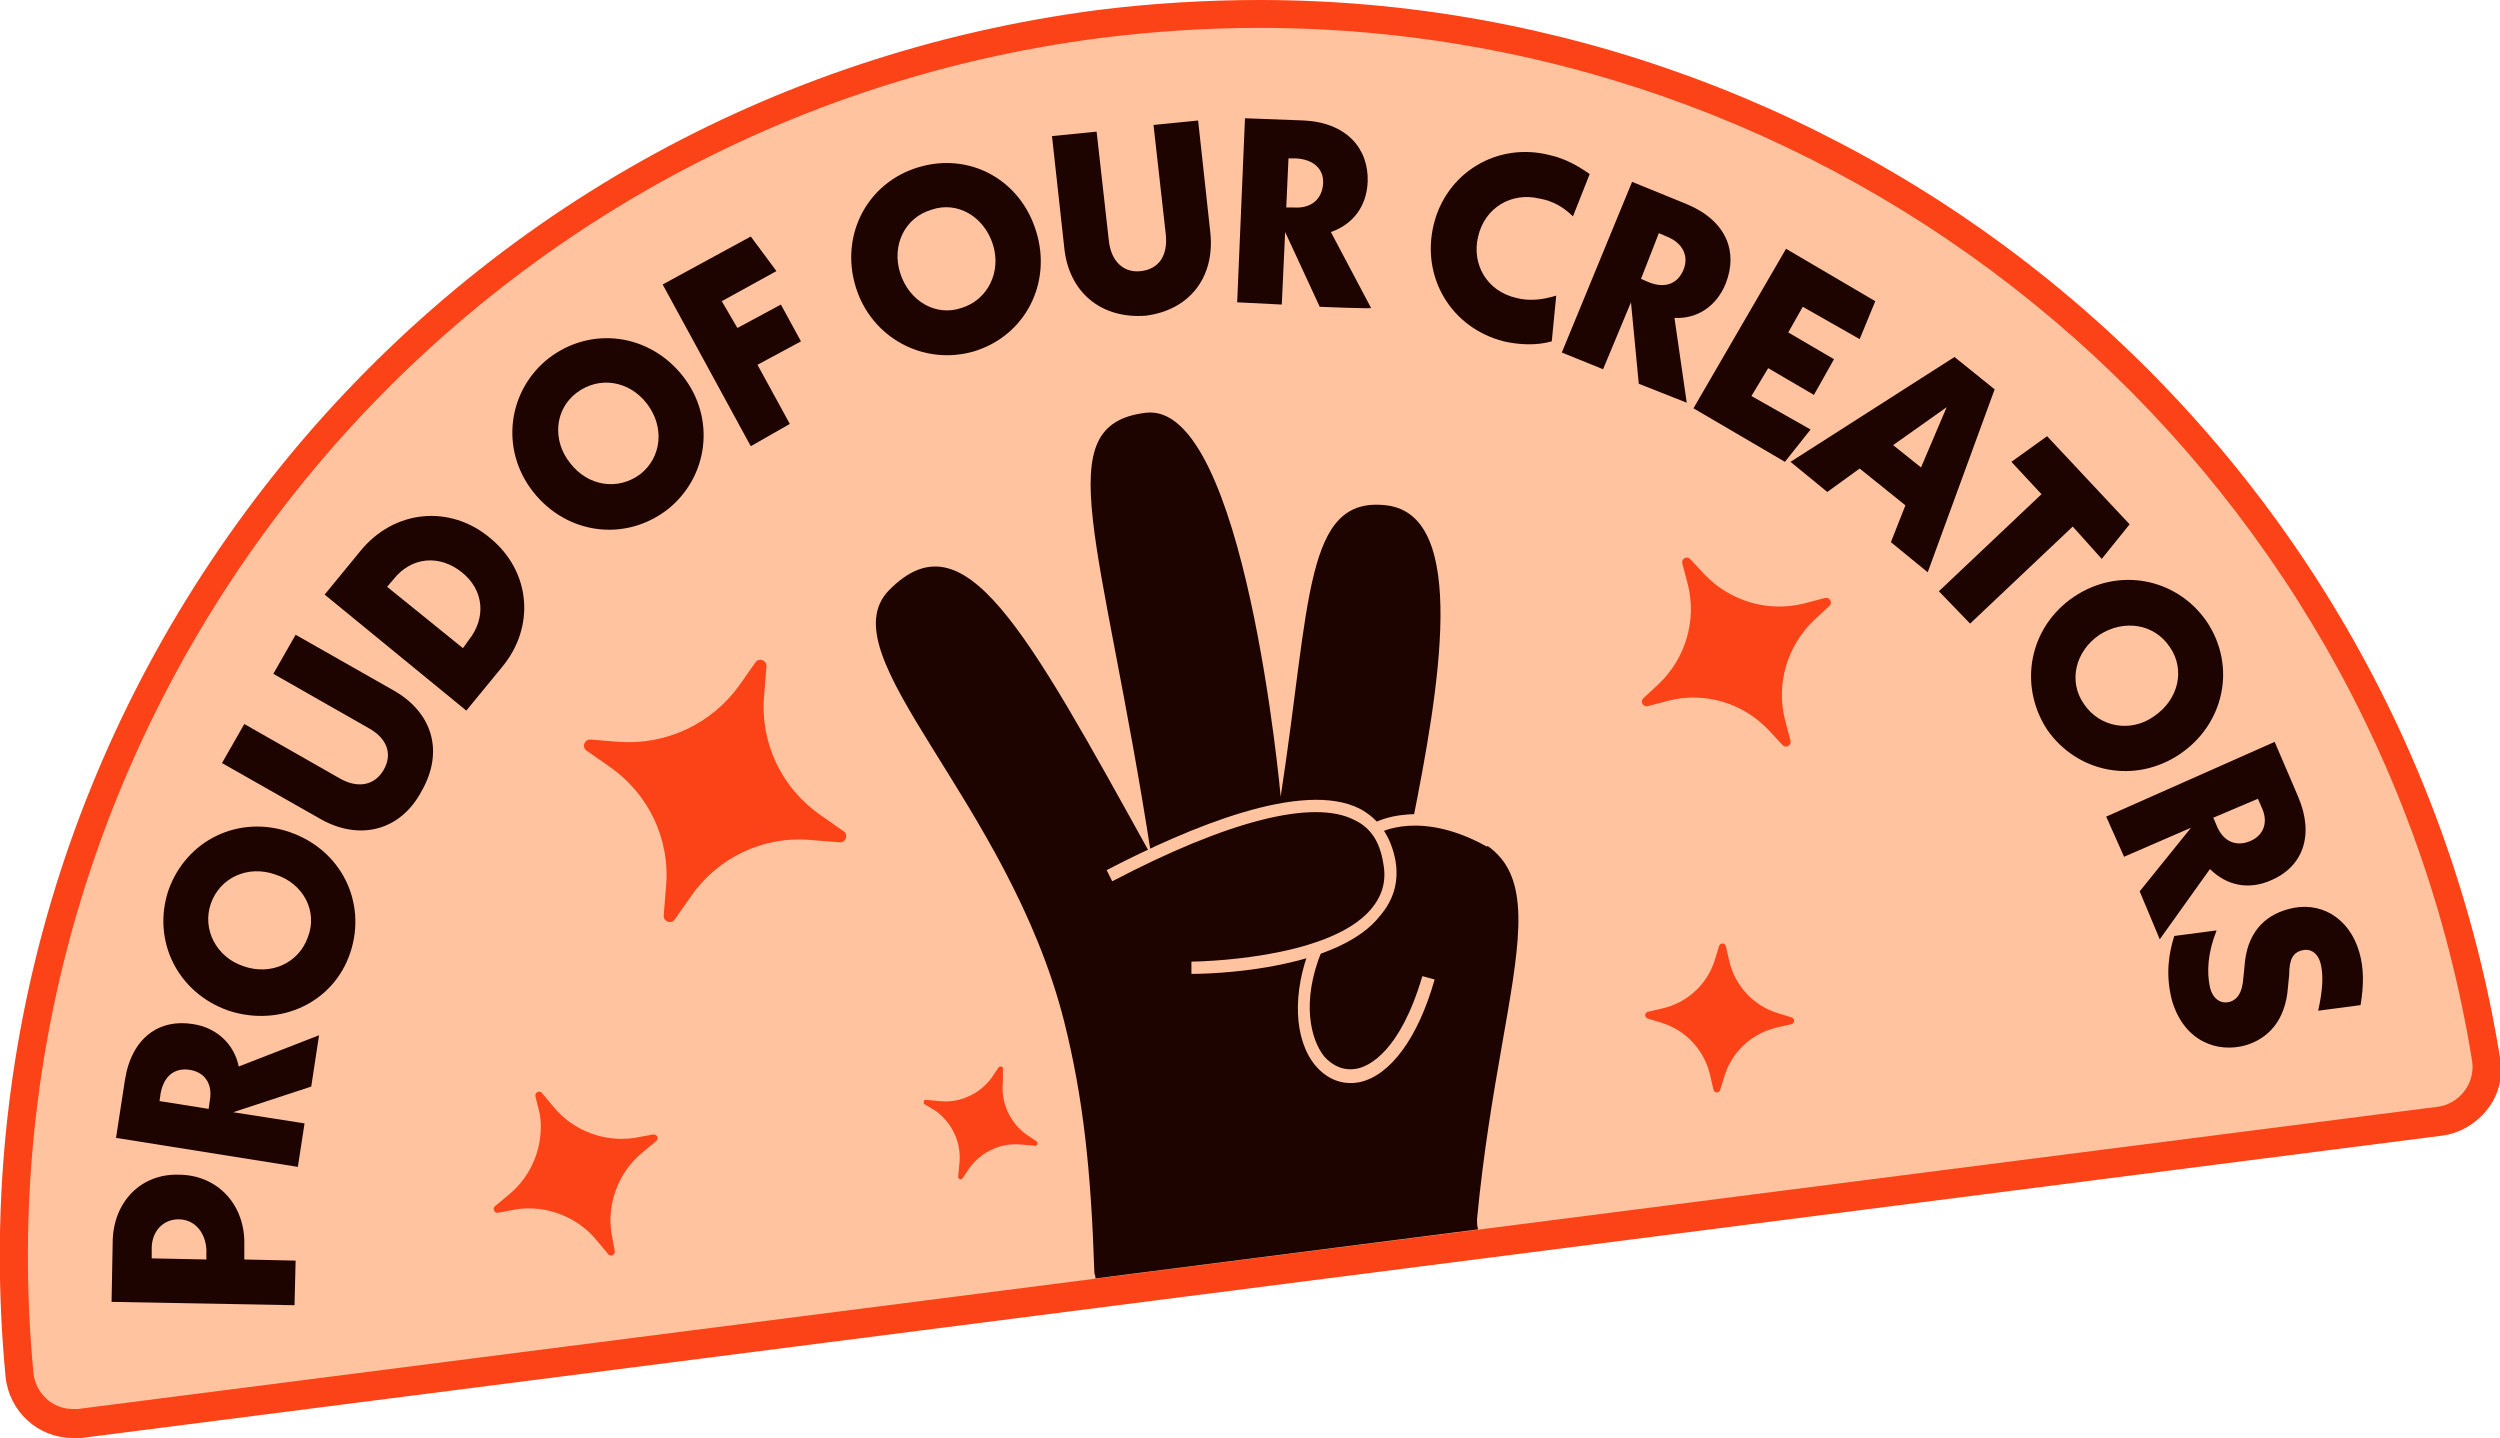
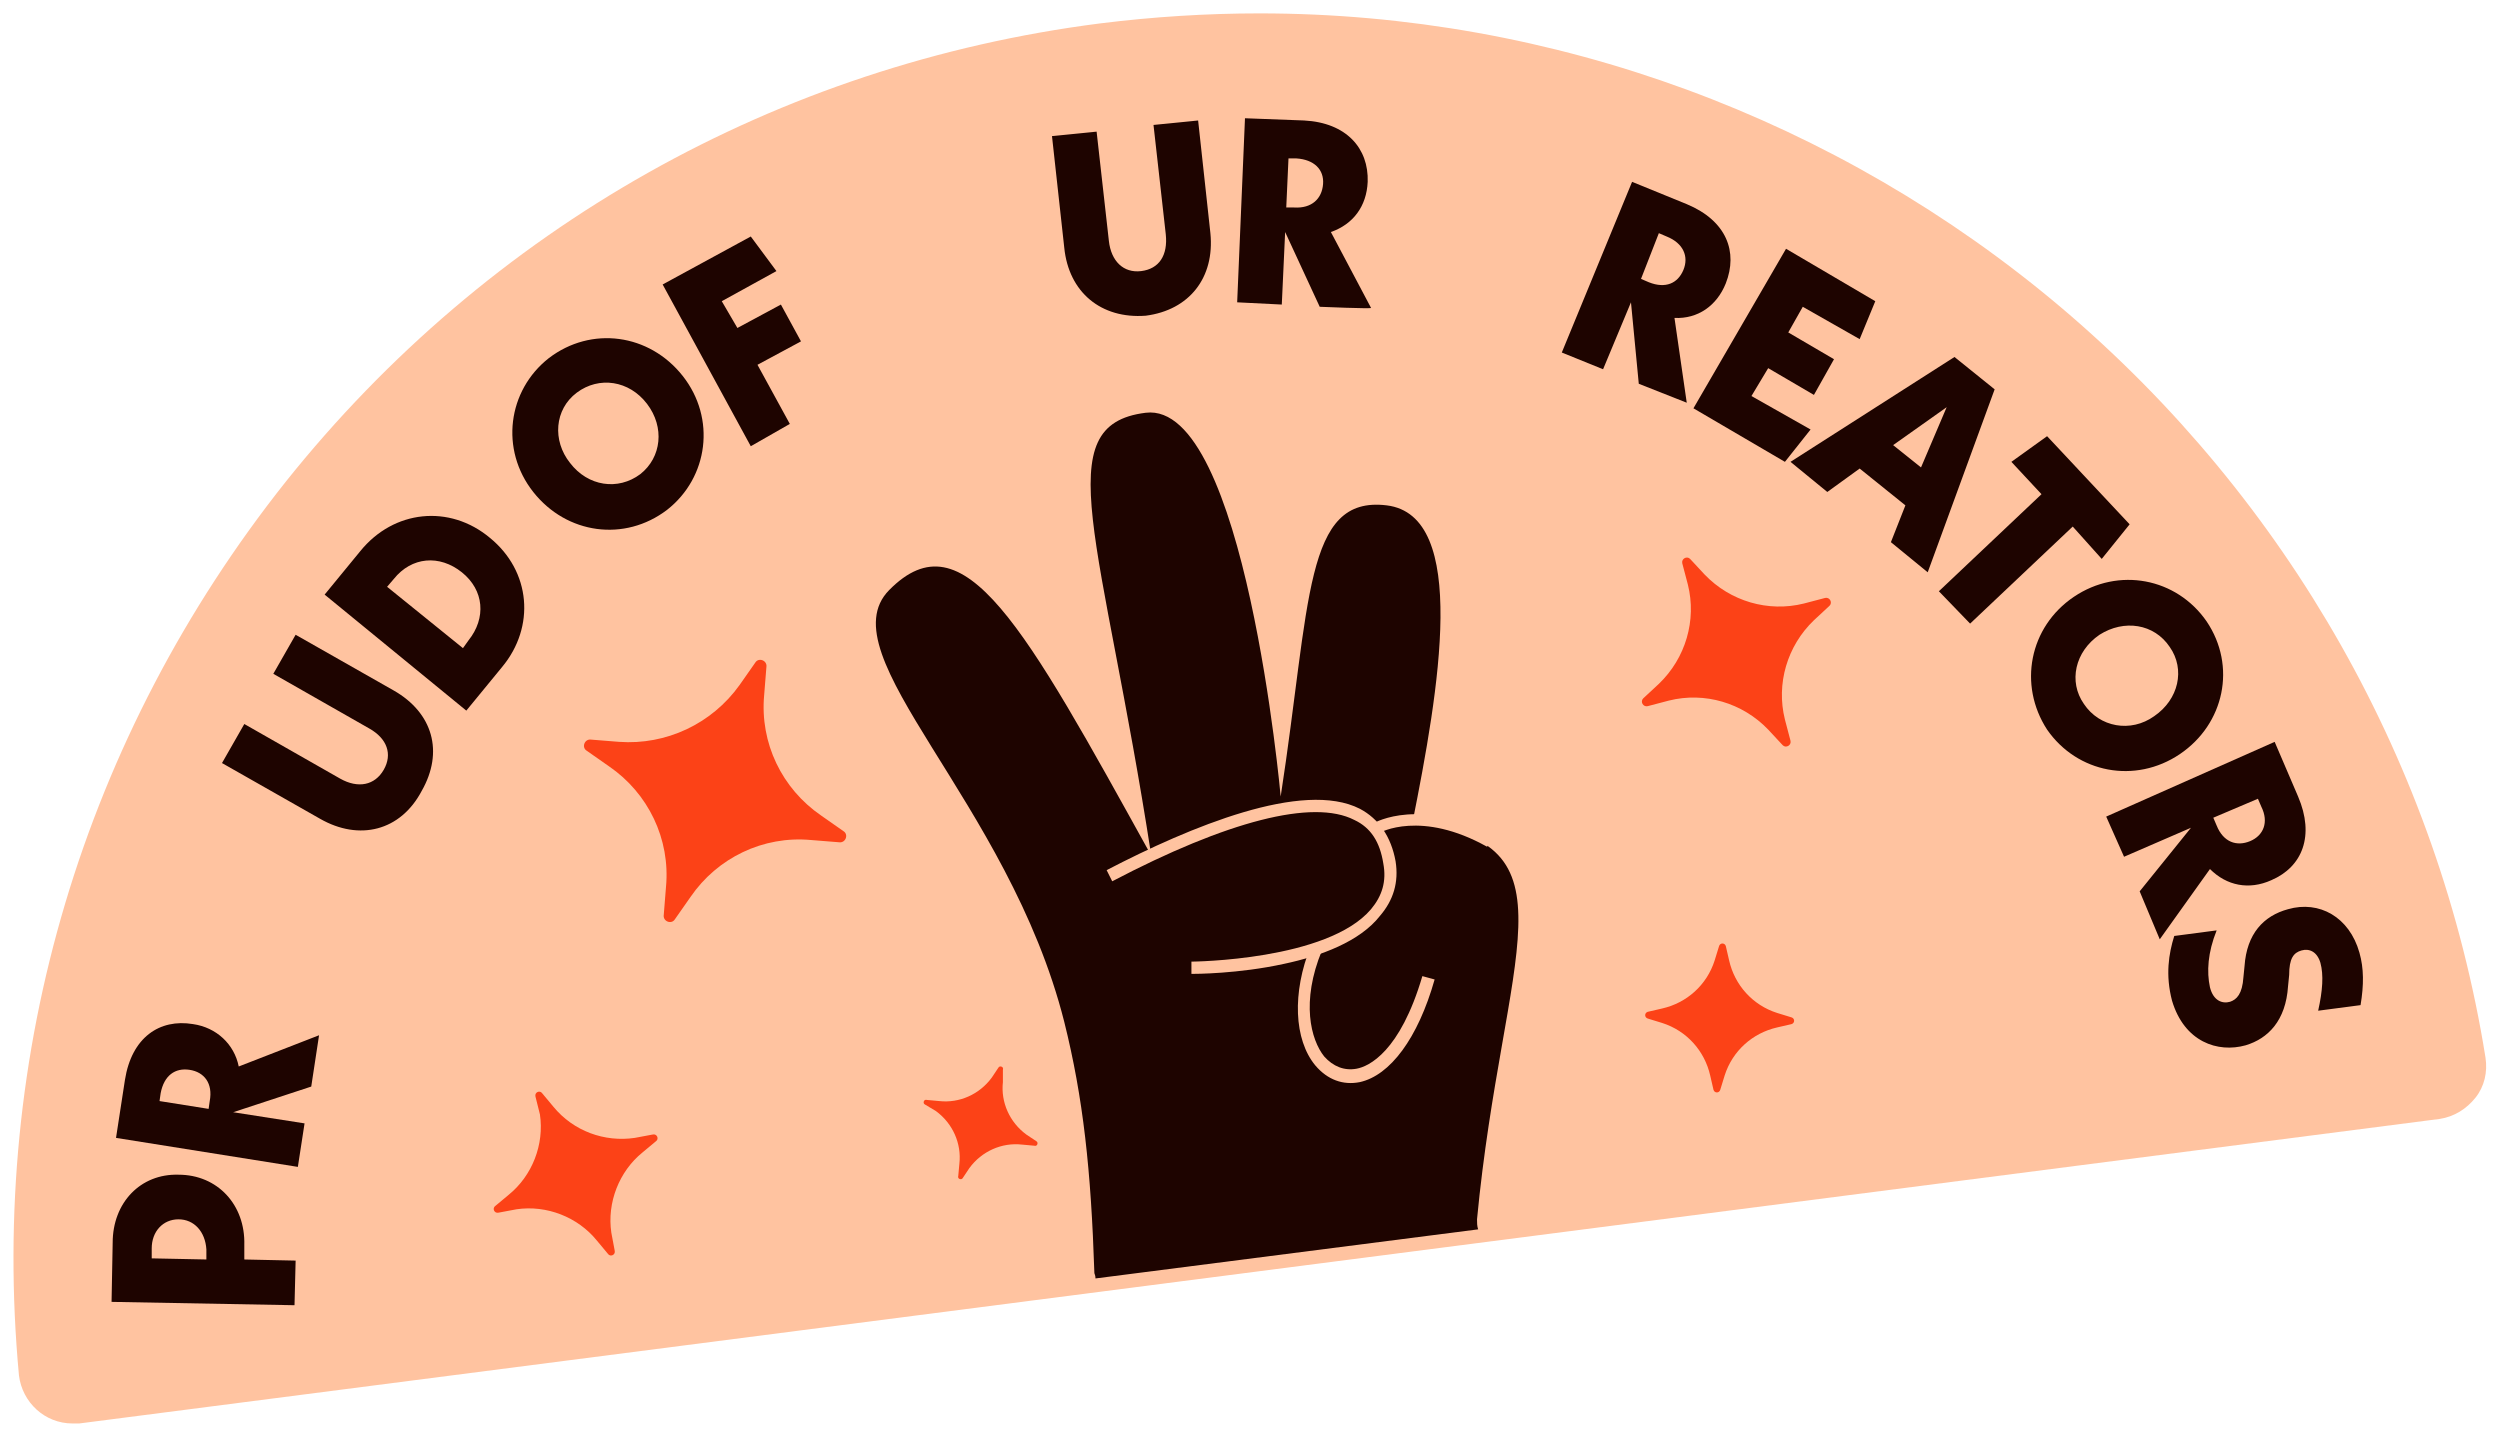
<svg xmlns="http://www.w3.org/2000/svg" version="1.1" id="b" x="0px" y="0px" viewBox="0 0 224.1 128.9" style="enable-background:new 0 0 224.1 128.9;" xml:space="preserve">
  <style type="text/css">
	.st0{fill:#FFC3A0;}
	.st1{fill:#FC4217;}
	.st2{fill:#1E0400;}
</style>
  <path id="container" class="st0" d="M6.5,127.6c-2.5,0-4.5-1.9-4.8-4.3C-1,94.4,7.5,66,25.6,43.2c18.2-22.8,44.1-37.4,73-41.1  c4.8-0.6,9.6-0.9,14.3-0.9c26.3,0,51.8,9.4,71.9,26.4c20.3,17.2,33.8,41,38,67.2c0.2,1.3-0.1,2.6-0.9,3.6c-0.8,1-1.9,1.7-3.2,1.9  L7.1,127.6C6.9,127.6,6.7,127.6,6.5,127.6L6.5,127.6z" />
  <g id="c">
    <g>
      <g>
-         <path class="st0" d="M6.5,127.6c-2.5,0-4.5-1.9-4.8-4.3C-1,94.4,7.5,66,25.6,43.2c18.2-22.8,44.1-37.4,73-41.1     c4.8-0.6,9.6-0.9,14.3-0.9c26.3,0,51.8,9.4,71.9,26.4c20.3,17.2,33.8,41,38,67.2c0.2,1.3-0.1,2.6-0.9,3.6c-0.8,1-1.9,1.7-3.2,1.9     L7.1,127.6C6.9,127.6,6.7,127.6,6.5,127.6L6.5,127.6z" />
-         <path class="st1" d="M112.9,2.5c53.5,0,100,38.9,108.7,92.6c0.3,2-1.1,3.8-3,4.1L7,126.3c-0.2,0-0.3,0-0.5,0     c-1.8,0-3.3-1.4-3.5-3.2C-2.6,64.2,39.5,11,98.7,3.4C103.5,2.8,108.2,2.5,112.9,2.5 M112.9,0C112.9,0,112.9,0,112.9,0L112.9,0     c-4.8,0-9.7,0.3-14.5,0.9C69.2,4.7,43,19.4,24.6,42.5C6.3,65.5-2.3,94.2,0.5,123.4c0.3,3.1,2.9,5.5,6,5.5c0.3,0,0.5,0,0.8,0     l211.6-27.1c1.6-0.2,3.1-1.1,4.1-2.4s1.4-2.9,1.1-4.6c-4.3-26.5-17.9-50.6-38.4-68C165.3,9.5,139.5,0,112.9,0L112.9,0z" />
-       </g>
+         </g>
      <g>
        <path class="st1" d="M56.9,102l1.6-0.3c0.4-0.1,0.6,0.4,0.3,0.6l-1.2,1c-2.1,1.7-3.2,4.5-2.8,7.2l0.3,1.6     c0.1,0.4-0.4,0.6-0.6,0.3l-1-1.2c-1.7-2.1-4.5-3.2-7.2-2.8l-1.6,0.3c-0.4,0.1-0.6-0.4-0.3-0.6l1.2-1c2.1-1.7,3.2-4.5,2.8-7.2     L48,98.3c-0.1-0.4,0.4-0.6,0.6-0.3l1,1.2C51.4,101.4,54.2,102.4,56.9,102z" />
        <path class="st1" d="M88.9,96.6l0.6-0.9c0.1-0.2,0.5-0.1,0.4,0.2L89.9,97c-0.2,1.8,0.6,3.6,2.1,4.7l0.9,0.6     c0.2,0.1,0.1,0.5-0.2,0.4l-1.1-0.1c-1.8-0.2-3.6,0.6-4.7,2.1l-0.6,0.9c-0.1,0.2-0.5,0.1-0.4-0.2l0.1-1.1c0.2-1.8-0.6-3.6-2.1-4.7     L82.9,99c-0.2-0.1-0.1-0.5,0.2-0.4l1.1,0.1C86,98.9,87.8,98.1,88.9,96.6z" />
        <path class="st1" d="M66.3,61.4l1.4-2c0.3-0.5,1.1-0.2,1,0.4l-0.2,2.5c-0.4,4.3,1.6,8.4,5.1,10.8l2,1.4c0.5,0.3,0.2,1.1-0.4,1     l-2.5-0.2c-4.3-0.4-8.4,1.6-10.8,5.1l-1.4,2c-0.3,0.5-1.1,0.2-1-0.4l0.2-2.5c0.4-4.3-1.6-8.4-5.1-10.8l-2-1.4     c-0.5-0.3-0.2-1.1,0.4-1l2.5,0.2C59.7,66.8,63.8,64.9,66.3,61.4z" />
        <path class="st1" d="M159.3,90.8l1.3,0.4c0.3,0.1,0.3,0.5,0,0.6l-1.3,0.3c-2.2,0.5-4,2.1-4.7,4.3l-0.4,1.3     c-0.1,0.3-0.5,0.3-0.6,0l-0.3-1.3c-0.5-2.2-2.1-4-4.3-4.7l-1.3-0.4c-0.3-0.1-0.3-0.5,0-0.6l1.3-0.3c2.2-0.5,4-2.1,4.7-4.3     l0.4-1.3c0.1-0.3,0.5-0.3,0.6,0l0.3,1.3C155.5,88.3,157.1,90.1,159.3,90.8z" />
        <path class="st1" d="M160,64.5l0.5,1.9c0.1,0.4-0.4,0.7-0.7,0.4l-1.3-1.4c-2.3-2.4-5.7-3.4-8.9-2.6l-1.9,0.5     c-0.4,0.1-0.7-0.4-0.4-0.7l1.4-1.3c2.4-2.3,3.4-5.7,2.6-8.9l-0.5-1.9c-0.1-0.4,0.4-0.7,0.7-0.4l1.3,1.4c2.3,2.4,5.7,3.4,8.9,2.6     l1.9-0.5c0.4-0.1,0.7,0.4,0.4,0.7l-1.4,1.3C160.2,57.9,159.2,61.3,160,64.5z" />
        <g>
          <path class="st2" d="M98.2,114.6c0-0.3-0.1-0.4-0.1-0.5c-0.3-9.2-1-15.7-2.7-22.5C90.4,71.8,74,58.7,79.7,52.9      c6.7-6.8,12.1,3.2,23.5,23.8c-4.4-28.5-9.4-38.6-0.5-39.7s12.1,34.4,12.1,34.4c2.7-17.5,2.1-27,9.5-26.1      c7.4,0.9,4.7,16.5,2.3,28.5c15.3,1.6,8.1,11.4,5.8,35.5c0,0.3,0,0.6,0.1,0.9" />
          <path class="st0" d="M115.1,86.4c-4.1,0.9-8,0.9-8.3,0.9l0-1.1c0.1,0,12.2-0.1,16.1-4.7c1-1.2,1.4-2.5,1.1-4.1      c-0.3-1.9-1.1-3.2-2.6-3.9c-3.7-1.9-11.4,0.1-21.7,5.5l-0.5-1c7.5-3.9,17.6-8.1,22.7-5.5c1.7,0.9,2.8,2.5,3.2,4.7      c0.3,1.9-0.2,3.5-1.4,4.9C121.9,84.4,118.4,85.7,115.1,86.4L115.1,86.4z" />
          <path class="st0" d="M133.3,75.9c-5.9-3.3-9.6-1.3-9.7-1.2l-0.5-0.9c0.2-0.1,4.3-2.4,10.8,1.2L133.3,75.9L133.3,75.9z" />
          <path class="st0" d="M121.9,97C121.9,97,121.9,97,121.9,97c-1.5,0.3-2.9-0.2-4-1.5c-1.9-2.3-2.1-6.5-0.4-10.7l1,0.4      c-1.9,4.6-1,8,0.2,9.5c0.8,0.9,1.8,1.3,2.9,1.1l0,0c1.1-0.2,3.9-1.5,5.9-8.3l1.1,0.3C127.1,93.1,124.6,96.4,121.9,97L121.9,97z" />
        </g>
        <g>
          <path class="st2" d="M16,105.3c3.5,0,6,2.7,5.9,6.3l0,1.3l4.6,0.1l-0.1,4L10,116.7l0.1-5.3C10.1,107.8,12.6,105.2,16,105.3      L16,105.3z M16,109.3c-1.4,0-2.4,1.1-2.4,2.6l0,0.9l4.9,0.1l0-0.9C18.4,110.4,17.4,109.3,16,109.3L16,109.3z" />
          <path class="st2" d="M27.9,97.4l-7,2.3l6.4,1l-0.6,3.9l-16.3-2.6l0.8-5.2c0.6-3.8,3.1-5.5,6.1-5c2.1,0.3,3.7,1.8,4.1,3.8      l7.2-2.8L27.9,97.4L27.9,97.4z M18.7,99.4l0.1-0.7c0.3-1.6-0.5-2.6-1.8-2.8c-1.3-0.2-2.3,0.5-2.6,2.1l-0.1,0.7L18.7,99.4      L18.7,99.4z" />
-           <path class="st2" d="M20.5,90.6c-4.6-1.6-6.9-6.3-5.4-10.8c1.6-4.5,6.3-6.8,10.9-5.2c4.6,1.6,6.9,6.3,5.4,10.8      S25.1,92.1,20.5,90.6z M24.7,78.4c-2.5-0.9-5,0.3-5.8,2.6s0.5,4.8,2.9,5.6c2.5,0.9,5-0.3,5.8-2.6C28.5,81.7,27.2,79.2,24.7,78.4      z" />
          <path class="st2" d="M28.7,73.4l-8.8-5l2-3.5l8.6,4.9c1.6,0.9,3.1,0.6,3.9-0.8c0.8-1.4,0.3-2.8-1.3-3.7l-8.6-4.9l2-3.5l8.8,5      c3.5,2,4.5,5.5,2.5,9C35.9,74.5,32.2,75.4,28.7,73.4L28.7,73.4z" />
          <path class="st2" d="M29.1,53.3l3.2-3.9c3-3.7,8-4.2,11.6-1.2c3.7,3,4.1,8,1.1,11.6l-3.2,3.9C41.8,63.7,29.1,53.3,29.1,53.3z       M42,57.4c1.6-2,1.4-4.5-0.6-6.1c-2-1.6-4.5-1.4-6.1,0.6l-0.6,0.7l6.8,5.5L42,57.4z" />
          <path class="st2" d="M47.8,44.1c-3-3.8-2.3-9.1,1.4-12c3.8-2.9,9-2.2,12,1.6c3,3.8,2.3,9.1-1.4,12C56,48.6,50.8,47.9,47.8,44.1z       M58,36.2c-1.6-2.1-4.3-2.5-6.3-1c-2,1.5-2.2,4.3-0.6,6.3c1.6,2.1,4.3,2.5,6.3,1C59.3,41,59.6,38.3,58,36.2z" />
          <path class="st2" d="M66.1,29.4l3.9-2.1l1.8,3.3l-3.9,2.1l2.9,5.3L67.3,40l-7.9-14.5l7.9-4.3l2.3,3.1l-4.9,2.7L66.1,29.4      L66.1,29.4z" />
-           <path class="st2" d="M76.7,25.7c-1.4-4.6,1-9.3,5.6-10.7c4.6-1.4,9.2,1.1,10.6,5.8c1.4,4.6-1,9.3-5.6,10.7      C82.8,32.8,78.1,30.3,76.7,25.7z M89,21.9c-0.8-2.5-3.2-3.9-5.5-3.1c-2.4,0.7-3.6,3.2-2.8,5.7c0.8,2.5,3.2,3.9,5.5,3.1      C88.5,26.9,89.8,24.4,89,21.9z" />
          <path class="st2" d="M95.4,22.2l-1.1-10l4-0.4l1.1,9.8c0.2,1.8,1.3,2.9,2.9,2.7c1.6-0.2,2.4-1.4,2.2-3.3l-1.1-9.8l4-0.4      l1.1,10.1c0.4,4-1.9,6.9-5.8,7.4C98.7,28.6,95.8,26.2,95.4,22.2L95.4,22.2z" />
          <path class="st2" d="M118.3,27.5l-3.1-6.7l-0.3,6.5l-4-0.2l0.7-16.5l5.3,0.2c3.8,0.2,5.8,2.5,5.7,5.5c-0.1,2.2-1.3,3.8-3.3,4.5      l3.6,6.8C123,27.7,118.3,27.5,118.3,27.5z M115.3,18.6l0.7,0c1.6,0.1,2.5-0.8,2.6-2.1c0.1-1.3-0.8-2.2-2.4-2.3l-0.7,0      L115.3,18.6z" />
-           <path class="st2" d="M128.5,20.2c1.1-4.7,5.7-7.5,10.4-6.3c1.4,0.3,2.6,1,3.6,1.7l-1.5,3.8c-0.8-0.8-1.8-1.4-3-1.6      c-2.5-0.6-4.9,0.8-5.5,3.4c-0.6,2.5,0.8,4.9,3.4,5.5c1.1,0.3,2.3,0.2,3.6-0.2l-0.4,4.1c-1.4,0.4-3,0.3-4.3,0      C130.1,29.4,127.4,24.9,128.5,20.2L128.5,20.2z" />
          <path class="st2" d="M146.9,34.4l-0.7-7.3l-2.5,6l-3.7-1.5l6.3-15.3l4.9,2c3.6,1.5,4.6,4.3,3.5,7.1c-0.8,2-2.5,3.2-4.6,3.1      l1.1,7.6L146.9,34.4L146.9,34.4z M147.1,25l0.7,0.3c1.5,0.6,2.6,0.1,3.1-1.1c0.5-1.2,0-2.4-1.5-3l-0.7-0.3L147.1,25z" />
          <path class="st2" d="M162.3,38.5l-2.3,2.9l-8.2-4.8l8.3-14.3l8,4.7l-1.4,3.4l-5.1-2.9l-1.3,2.3l4.1,2.4l-1.8,3.2l-4.1-2.4      l-1.5,2.5L162.3,38.5L162.3,38.5z" />
          <path class="st2" d="M170.8,45.3l-4.1-3.3l-2.9,2.1l-3.3-2.7l14.7-9.4l3.6,2.9l-6,16.4l-3.3-2.7L170.8,45.3L170.8,45.3z       M172.2,41.9l2.3-5.4l-4.8,3.4L172.2,41.9z" />
          <path class="st2" d="M185.8,47.2l-9.2,8.7l-2.8-2.9l9.2-8.7l-2.7-2.9l3.2-2.3l7.4,7.9l-2.5,3.1L185.8,47.2L185.8,47.2z" />
          <path class="st2" d="M185.9,53.5c4-2.7,9.2-1.7,11.9,2.2c2.7,4,1.6,9.2-2.4,11.9c-4,2.7-9.2,1.7-11.9-2.2      C180.9,61.4,181.9,56.2,185.9,53.5L185.9,53.5z M193.1,64.2c2.2-1.5,2.8-4.2,1.4-6.2c-1.4-2.1-4.1-2.5-6.3-1.1      c-2.2,1.5-2.8,4.2-1.4,6.2C188.2,65.2,191,65.7,193.1,64.2z" />
          <path class="st2" d="M191.8,79.9l4.6-5.7l-6,2.6l-1.6-3.6l15.1-6.7l2.1,4.9c1.5,3.5,0.4,6.3-2.4,7.5c-2,0.9-4,0.5-5.5-1      l-4.5,6.3L191.8,79.9L191.8,79.9z M198.4,73.3l0.3,0.7c0.6,1.5,1.8,1.9,3,1.4c1.2-0.5,1.7-1.7,1-3.1l-0.3-0.7L198.4,73.3      L198.4,73.3z" />
          <path class="st2" d="M194.9,83.9l3.8-0.5c-0.8,2-0.9,3.7-0.6,5.1c0.3,1.2,1.1,1.5,1.8,1.3c0.6-0.2,1.1-0.7,1.2-2.2l0.1-1      c0.2-2.9,1.7-4.5,3.9-5.1c2.8-0.8,5.5,0.7,6.4,3.9c0.4,1.4,0.4,2.9,0.1,4.7l-3.8,0.5c0.4-1.8,0.5-3.2,0.2-4.3      c-0.3-1-1-1.3-1.7-1.1c-0.7,0.2-1.1,0.7-1.1,2.2l-0.1,1c-0.2,3.1-1.8,4.7-3.8,5.3c-2.5,0.7-5.5-0.3-6.6-4      C194.1,87.4,194.4,85.5,194.9,83.9L194.9,83.9z" />
        </g>
      </g>
    </g>
  </g>
</svg>